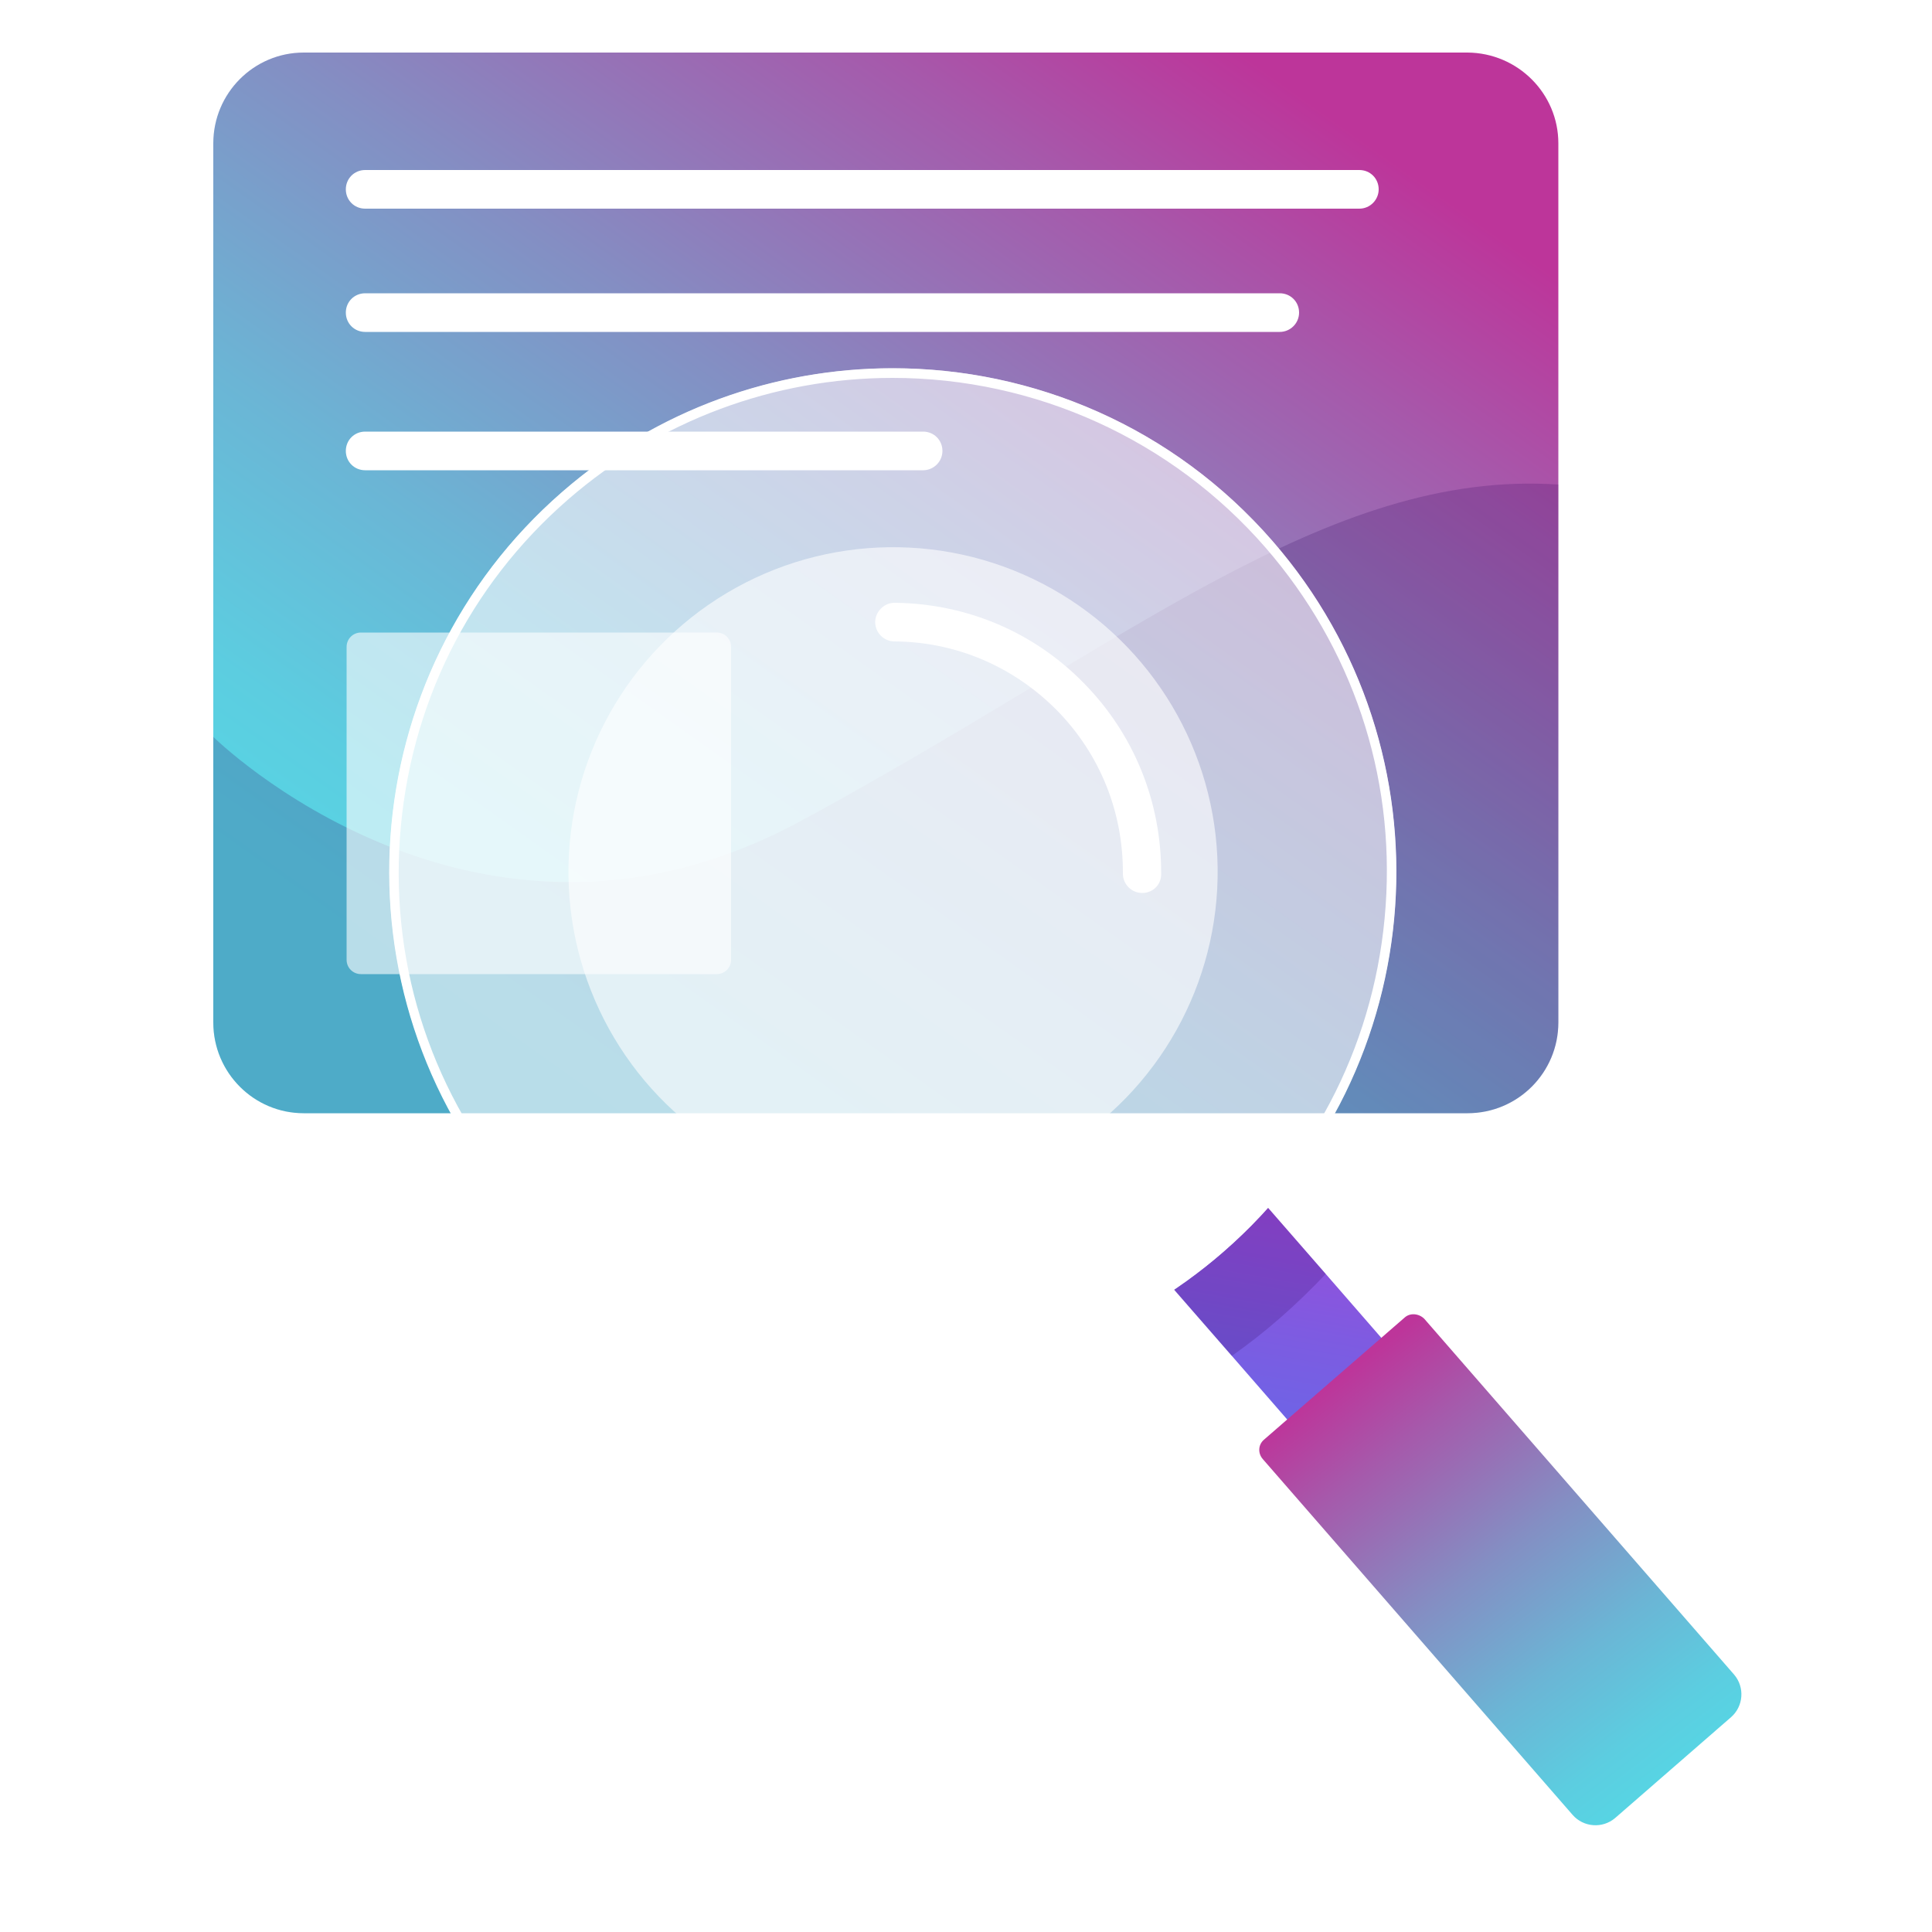
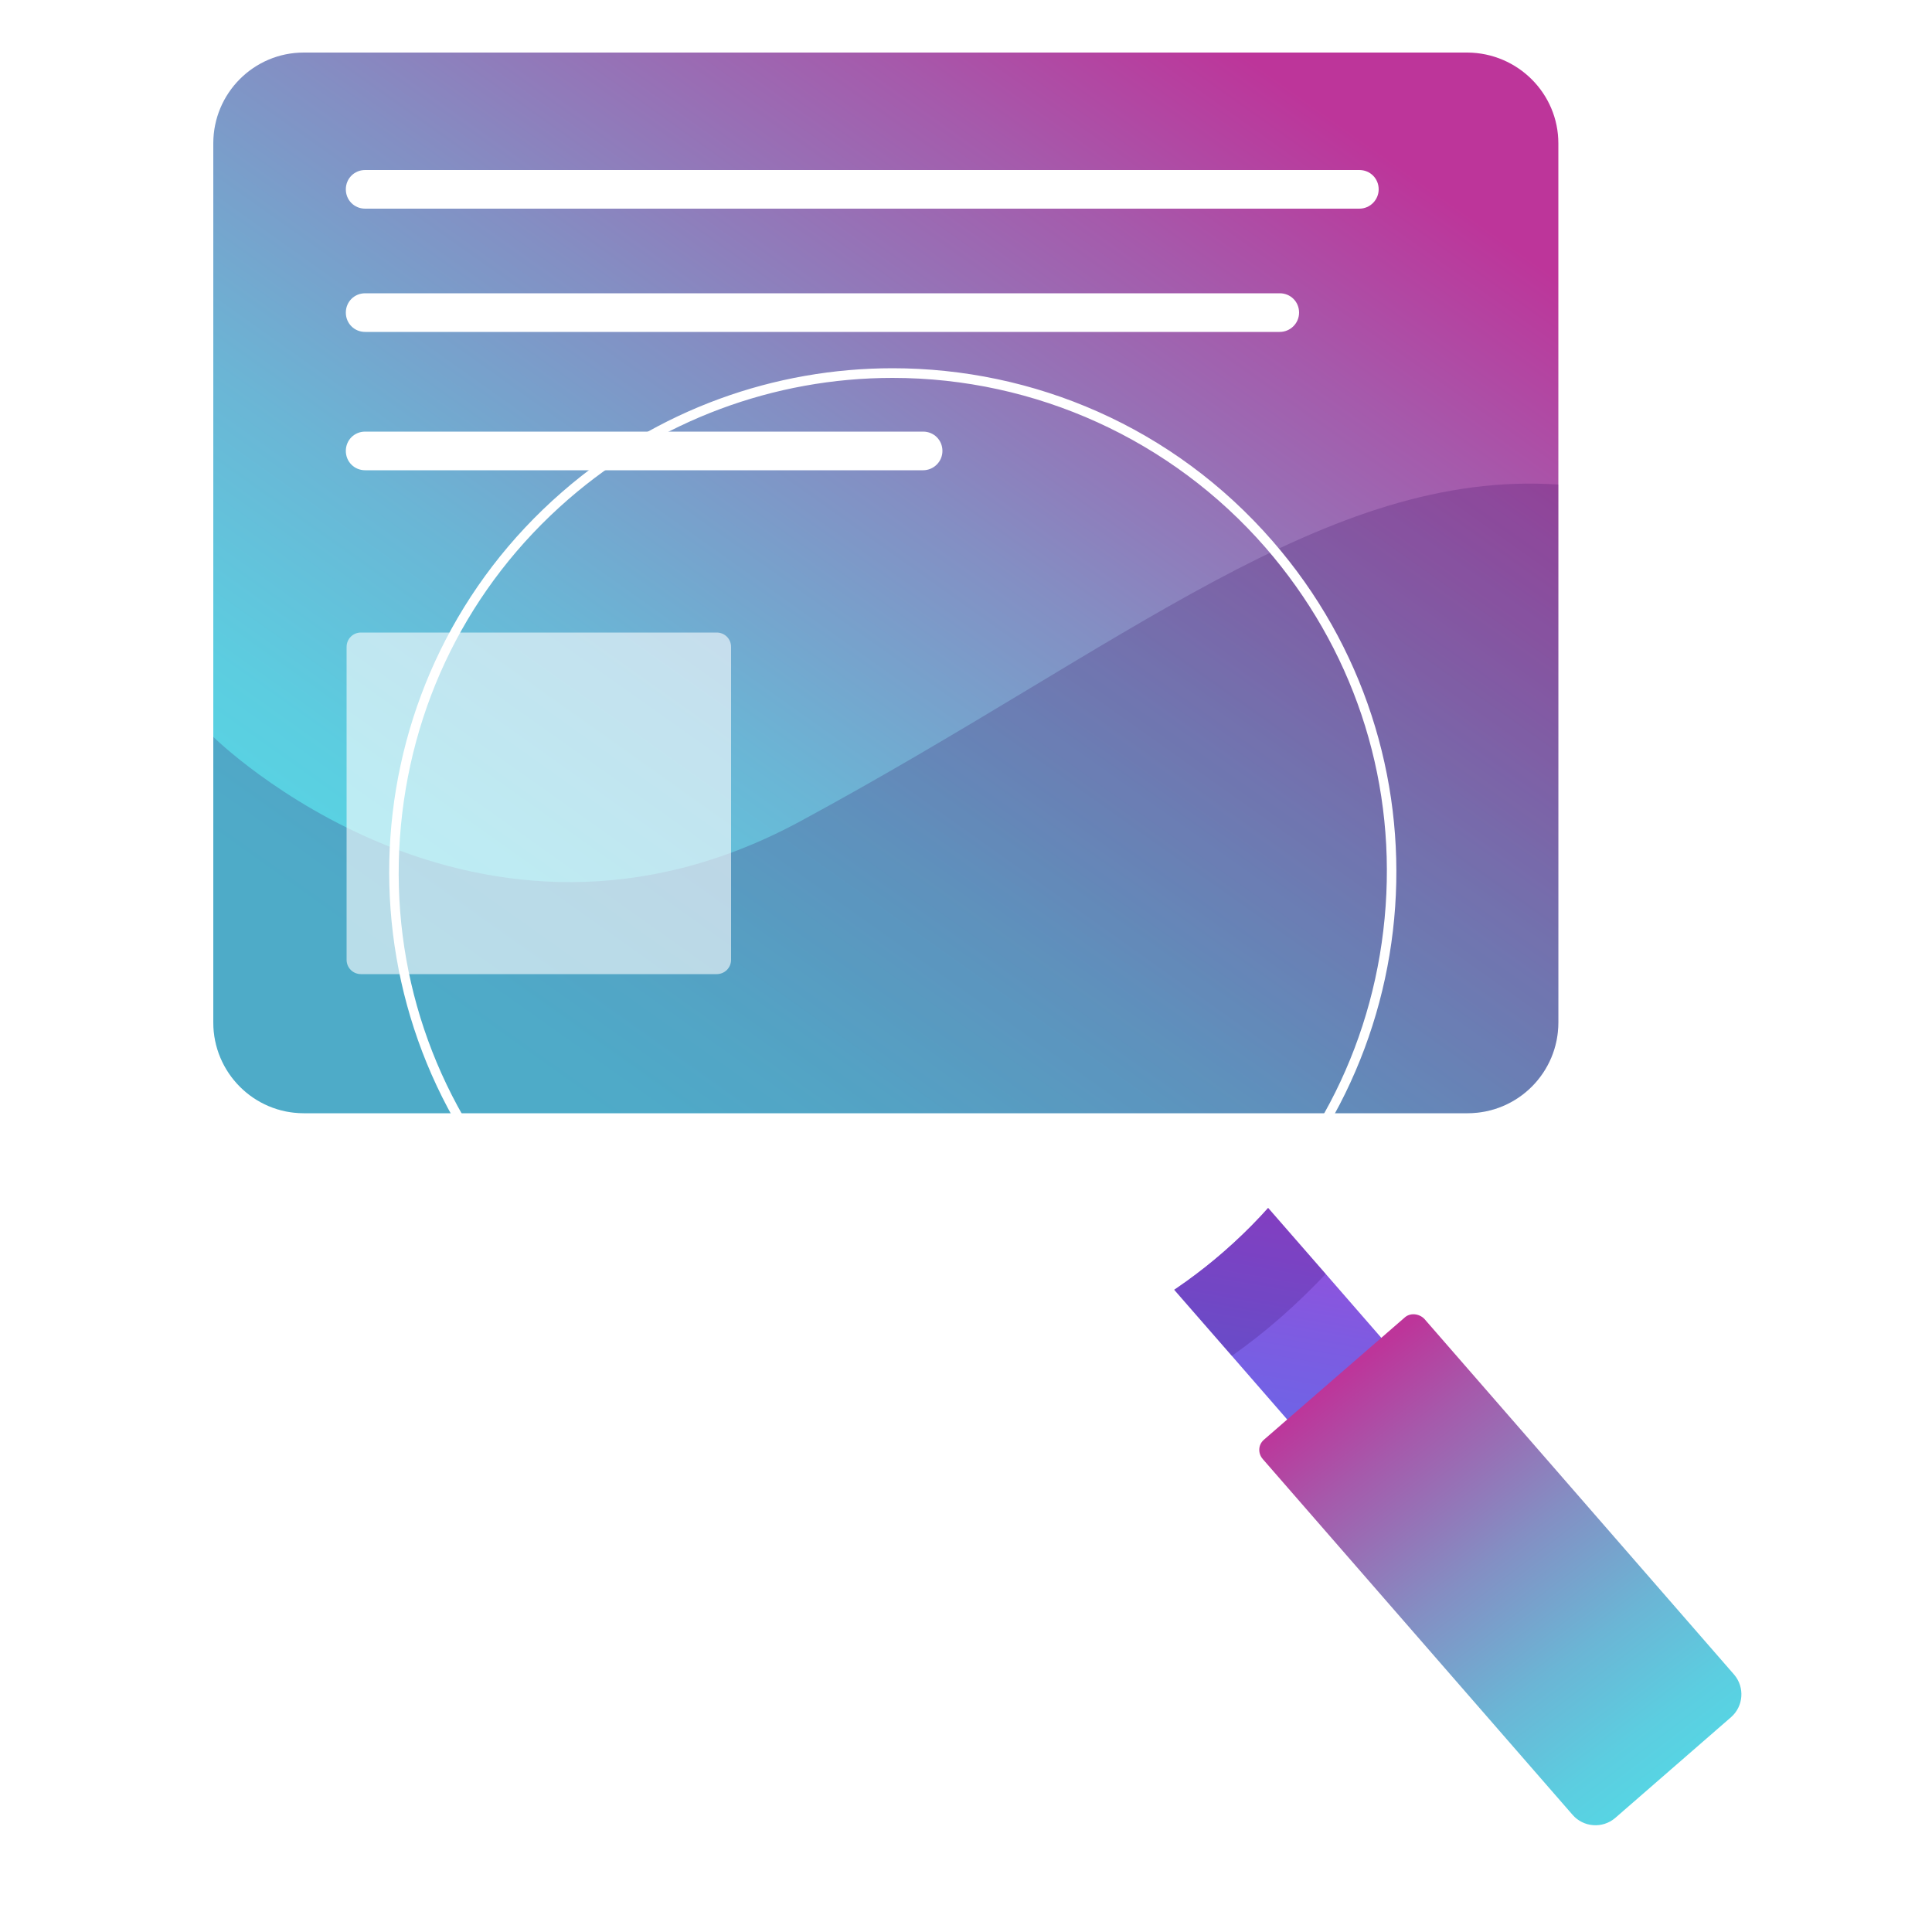
<svg xmlns="http://www.w3.org/2000/svg" xmlns:xlink="http://www.w3.org/1999/xlink" id="Layer_1" x="0px" y="0px" viewBox="0 0 500 500" style="enable-background:new 0 0 500 500;" xml:space="preserve">
  <style type="text/css">	.st0{fill:url(#SVGID_1_);}	.st1{opacity:0.2;fill:#2E025A;}	.st2{fill:#FFFFFF;}	.st3{opacity:0.6;fill:#FFFFFF;}	.st4{fill:url(#SVGID_00000030459627770671259610000003120950118099506616_);}	.st5{clip-path:url(#XMLID_00000055691101659730066160000013059507053622691229_);}	.st6{opacity:0.6;clip-path:url(#XMLID_00000055691101659730066160000013059507053622691229_);fill:#FFFFFF;}	.st7{fill:url(#SVGID_00000111166783114120057300000009954688913166506407_);}</style>
  <g>
    <g>
      <g>
        <linearGradient id="SVGID_1_" gradientUnits="userSpaceOnUse" x1="324.823" y1="16.167" x2="139.794" y2="276.818">
          <stop offset="0" style="stop-color:#BD359A" />
          <stop offset="0.169" style="stop-color:#A659AB" />
          <stop offset="0.448" style="stop-color:#848EC3" />
          <stop offset="0.689" style="stop-color:#6BB5D5" />
          <stop offset="0.881" style="stop-color:#5CCDE0" />
          <stop offset="1" style="stop-color:#56D6E4" />
        </linearGradient>
        <path class="st0" d="M403.3,37.1v227.5c0,13-10.5,23.5-23.5,23.5H78.6c-12.9,0-23.4-10.5-23.4-23.5V37.1    c0-13,10.5-23.5,23.4-23.5h301.2C392.8,13.7,403.3,24.2,403.3,37.1z" />
      </g>
      <path class="st1" d="M403.3,125.4v139.2c0,13-10.5,23.5-23.5,23.5H78.6c-12.9,0-23.4-10.5-23.4-23.5v-73.9c0,0,68,67.3,152,21.8   C291.3,167,343.3,121.4,403.3,125.4z" />
      <g>
        <path class="st2" d="M351.8,54H94.5c-2.8,0-5-2.2-5-5c0-2.8,2.2-5,5-5h257.3c2.8,0,5,2.2,5,5C356.8,51.7,354.6,54,351.8,54z" />
        <path class="st2" d="M238.9,121.7H94.5c-2.8,0-5-2.2-5-5s2.2-5,5-5h144.4c2.8,0,5,2.2,5,5S241.6,121.7,238.9,121.7z" />
        <path class="st2" d="M331.2,85.9H94.5c-2.8,0-5-2.2-5-5c0-2.8,2.2-5,5-5h236.7c2.8,0,5,2.2,5,5C336.2,83.7,333.9,85.9,331.2,85.9    z" />
        <path class="st3" d="M185.5,252.1H93.4c-2,0-3.7-1.6-3.7-3.7v-81c0-2,1.6-3.7,3.7-3.7h92.1c2,0,3.7,1.6,3.7,3.7v81    C189.2,250.5,187.5,252.1,185.5,252.1z" />
      </g>
    </g>
    <g>
      <linearGradient id="SVGID_00000126297230739735553170000010989323671727047072_" gradientUnits="userSpaceOnUse" x1="373.223" y1="218.843" x2="340.365" y2="405.035">
        <stop offset="0" style="stop-color:#FF16BF" />
        <stop offset="0.173" style="stop-color:#DA2AC9" />
        <stop offset="0.45" style="stop-color:#A547D7" />
        <stop offset="0.69" style="stop-color:#7E5BE1" />
        <stop offset="0.882" style="stop-color:#6668E8" />
        <stop offset="1" style="stop-color:#5D6DEA" />
      </linearGradient>
      <path style="fill:url(#SVGID_00000126297230739735553170000010989323671727047072_);" d="M392.7,386.7l-24.3,21.2l-49.6-57   l-15-17.2c4.4-3,8.7-6.2,12.8-9.8c4.1-3.6,8-7.4,11.5-11.4l15,17.2L392.7,386.7z" />
      <path class="st1" d="M343.1,329.7c-3.7,3.9-7.5,7.6-11.6,11.2c-4.1,3.6-8.3,6.9-12.7,10l-15-17.2c4.4-3,8.7-6.2,12.8-9.8   c4.1-3.6,8-7.4,11.5-11.4L343.1,329.7z" />
      <g>
        <defs>
-           <ellipse id="XMLID_00000112598699297426769970000012338765828262487438_" transform="matrix(0.707 -0.707 0.707 0.707 -91.823 229.484)" cx="231.1" cy="225.6" rx="130.3" ry="130.3" />
-         </defs>
+           </defs>
        <clipPath id="XMLID_00000051362346048230858350000011836459812640544404_">
          <use xlink:href="#XMLID_00000112598699297426769970000012338765828262487438_" style="overflow:visible;opacity:0.6;" />
        </clipPath>
        <g style="clip-path:url(#XMLID_00000051362346048230858350000011836459812640544404_);">
          <image style="overflow:visible;" width="1752" height="1445" transform="matrix(0.24 0 0 0.24 18.96 -22.56)">				</image>
        </g>
        <rect x="69.6" y="61.3" style="opacity:0.6;clip-path:url(#XMLID_00000051362346048230858350000011836459812640544404_);fill:#FFFFFF;" width="323.1" height="323.1" />
      </g>
-       <ellipse transform="matrix(1 -1.374434e-02 1.374434e-02 1 -3.079 3.198)" class="st3" cx="231.1" cy="225.6" rx="84" ry="84" />
-       <path class="st2" d="M295.6,231.1C295.6,231.1,295.6,231.1,295.6,231.1c-2.8,0-5-2.3-5-5c0.1-15.9-5.9-30.9-17.1-42.3   c-11.2-11.3-26.1-17.7-42-17.8c-2.8,0-5-2.3-5-5c0-2.7,2.3-5,5-5c0,0,0,0,0,0c18.6,0.2,36,7.5,49,20.8c13,13.2,20.1,30.8,20,49.3   C300.6,228.9,298.4,231.1,295.6,231.1z" />
      <linearGradient id="SVGID_00000018930094522818803410000017018530117007808384_" gradientUnits="userSpaceOnUse" x1="-557.038" y1="2293.299" x2="-565.764" y2="2429.422" gradientTransform="matrix(0.754 -0.656 0.656 0.754 -735.521 -1739.867)">
        <stop offset="0" style="stop-color:#BD359A" />
        <stop offset="0.169" style="stop-color:#A659AB" />
        <stop offset="0.448" style="stop-color:#848EC3" />
        <stop offset="0.689" style="stop-color:#6BB5D5" />
        <stop offset="0.881" style="stop-color:#5CCDE0" />
        <stop offset="1" style="stop-color:#56D6E4" />
      </linearGradient>
      <path style="fill:url(#SVGID_00000018930094522818803410000017018530117007808384_);" d="M363.5,341l-36.4,31.6   c-1.5,1.3-1.6,3.5-0.3,5l80.2,92.1c2.8,3.2,7.7,3.6,11,0.8l30-26.1c3.2-2.8,3.6-7.7,0.8-11l-80.2-92.1   C367.2,339.9,364.9,339.7,363.5,341z" />
    </g>
    <path class="st2" d="M231,97.8c37,0,72.2,16,96.5,43.9c22.4,25.8,33.5,58.7,31.1,92.8c-2.4,34.1-17.8,65.2-43.6,87.6  c-23.3,20.2-53,31.4-83.9,31.4c-37,0-72.2-16-96.5-43.9c-22.4-25.8-33.5-58.7-31.1-92.8s17.8-65.2,43.6-87.6  C170.5,108.9,200.2,97.8,231,97.8 M231,95.3c-30.3,0-60.8,10.5-85.5,32c-54.3,47.2-60,129.6-12.8,183.9  c25.8,29.6,62,44.8,98.4,44.8c30.3,0,60.8-10.5,85.5-32c54.3-47.2,60-129.6,12.8-183.9C303.6,110.4,267.4,95.3,231,95.3L231,95.3z" />
  </g>
</svg>